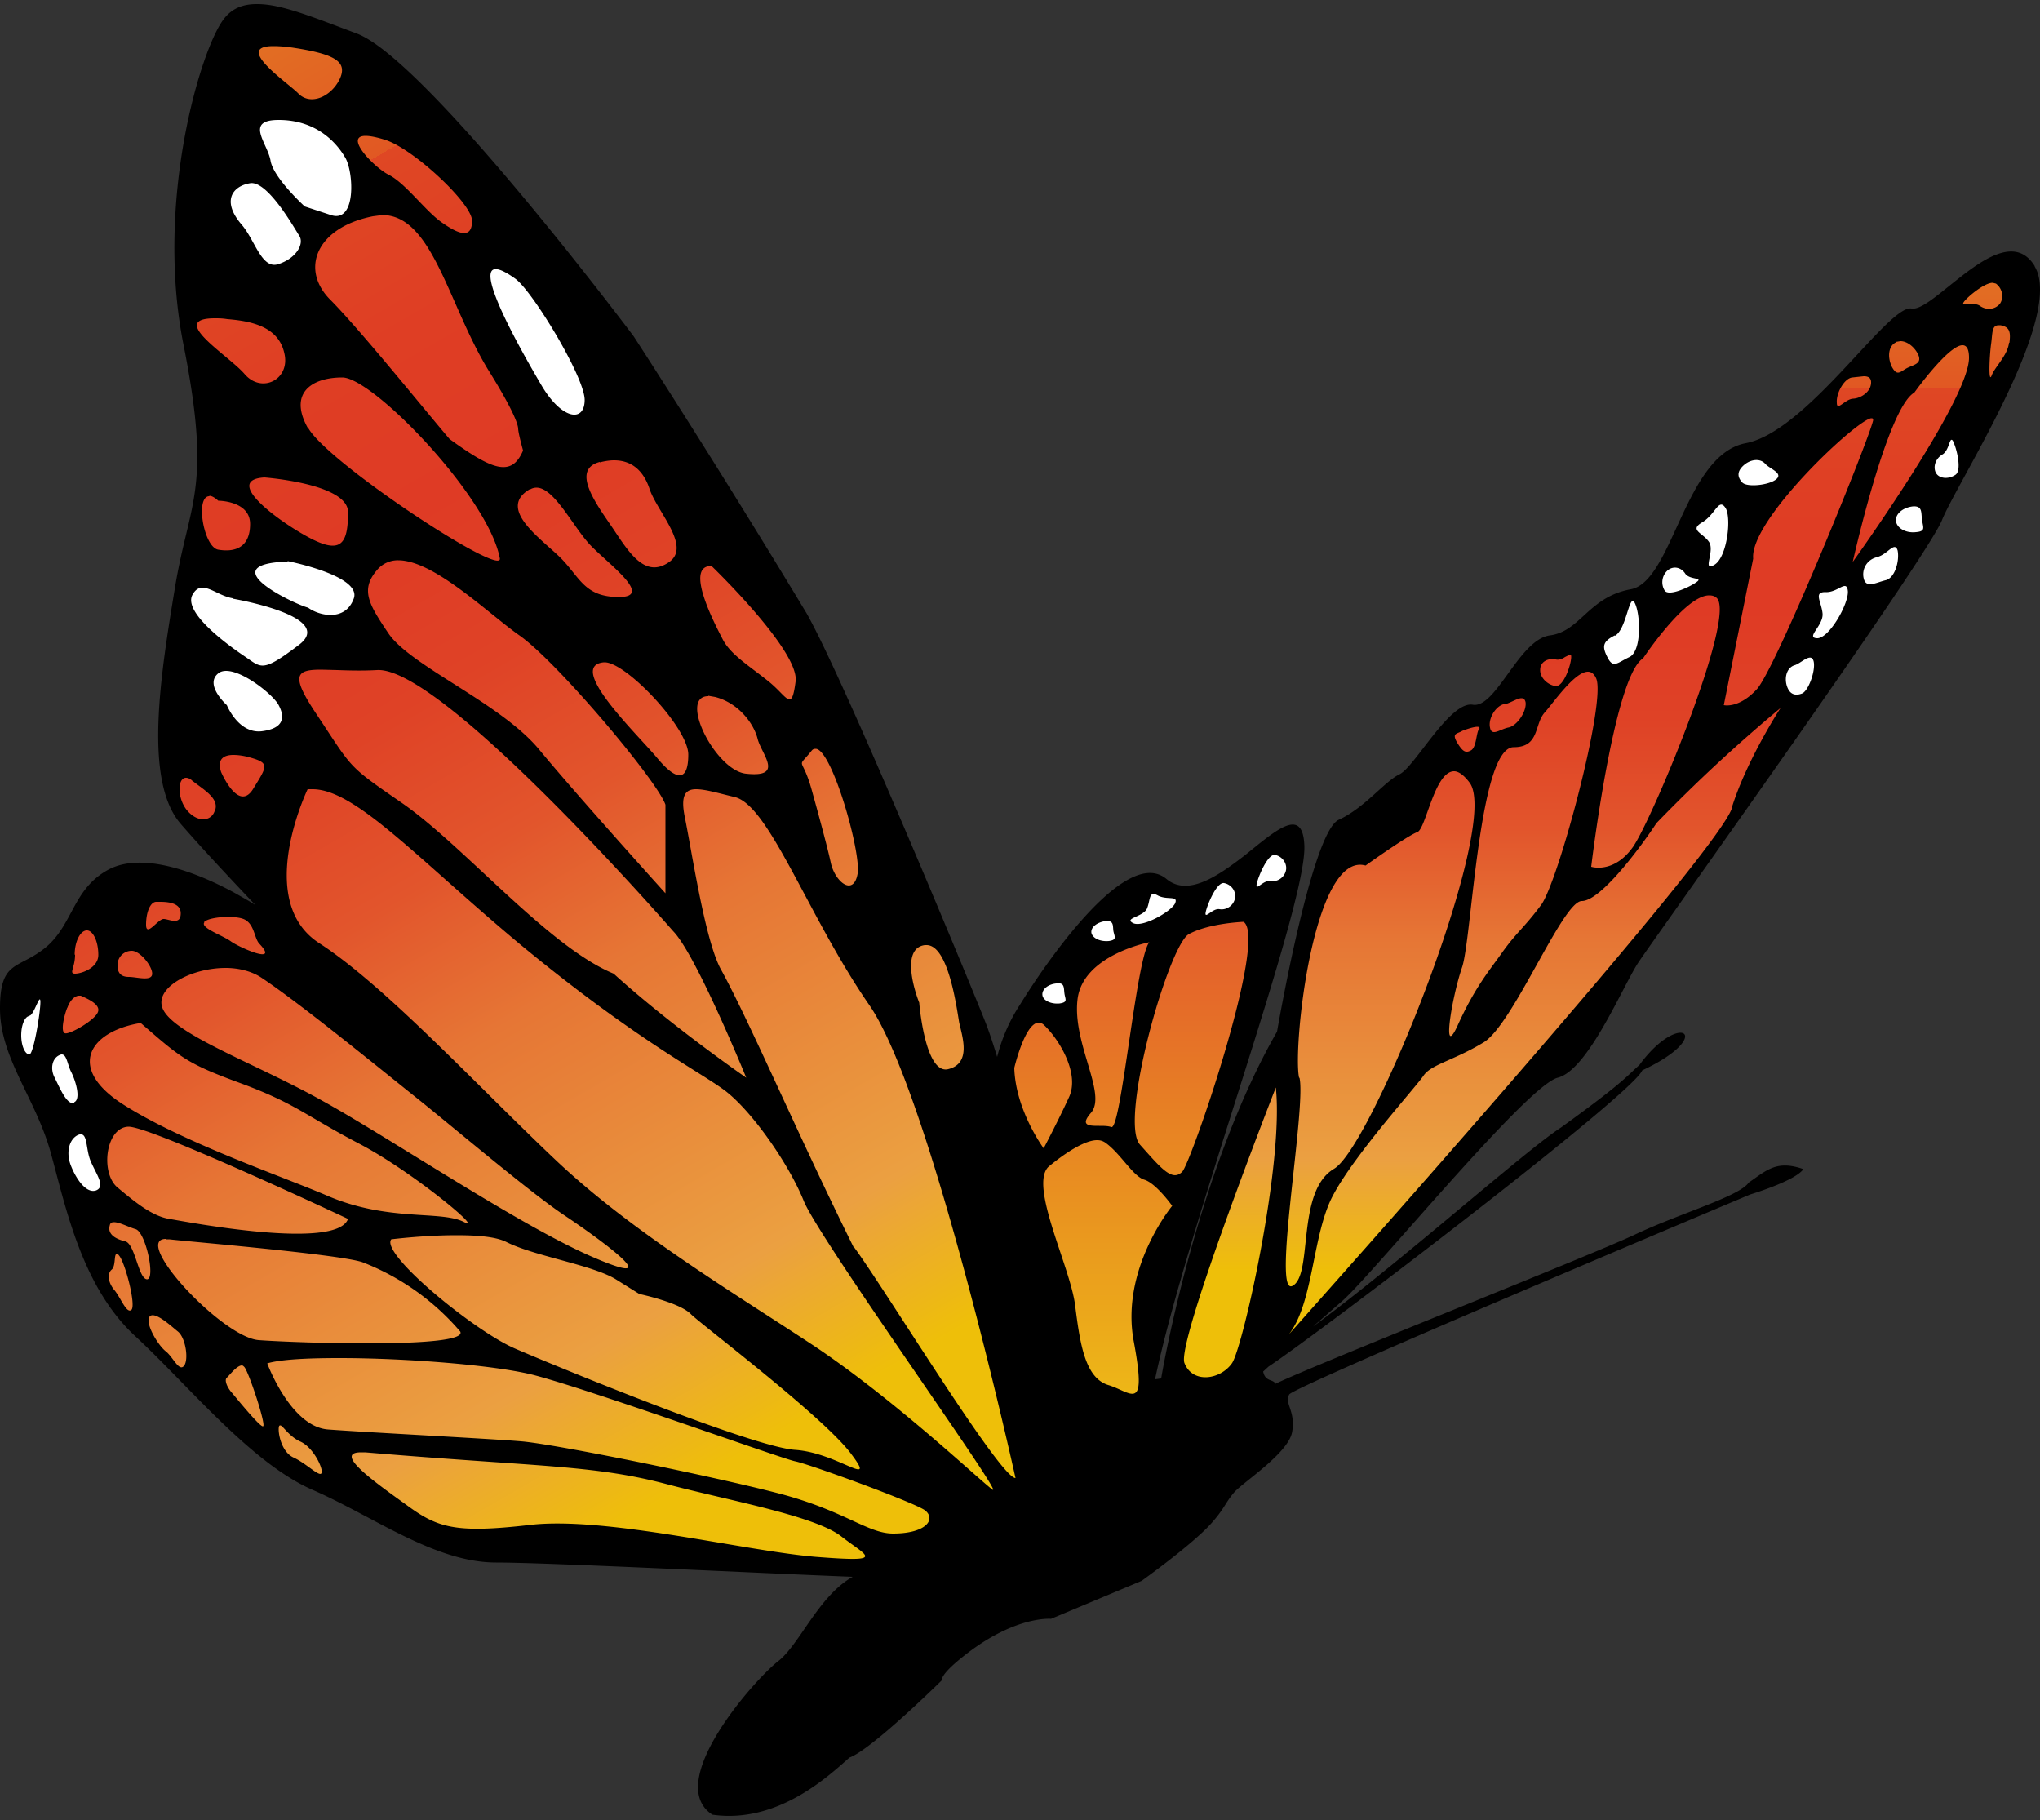
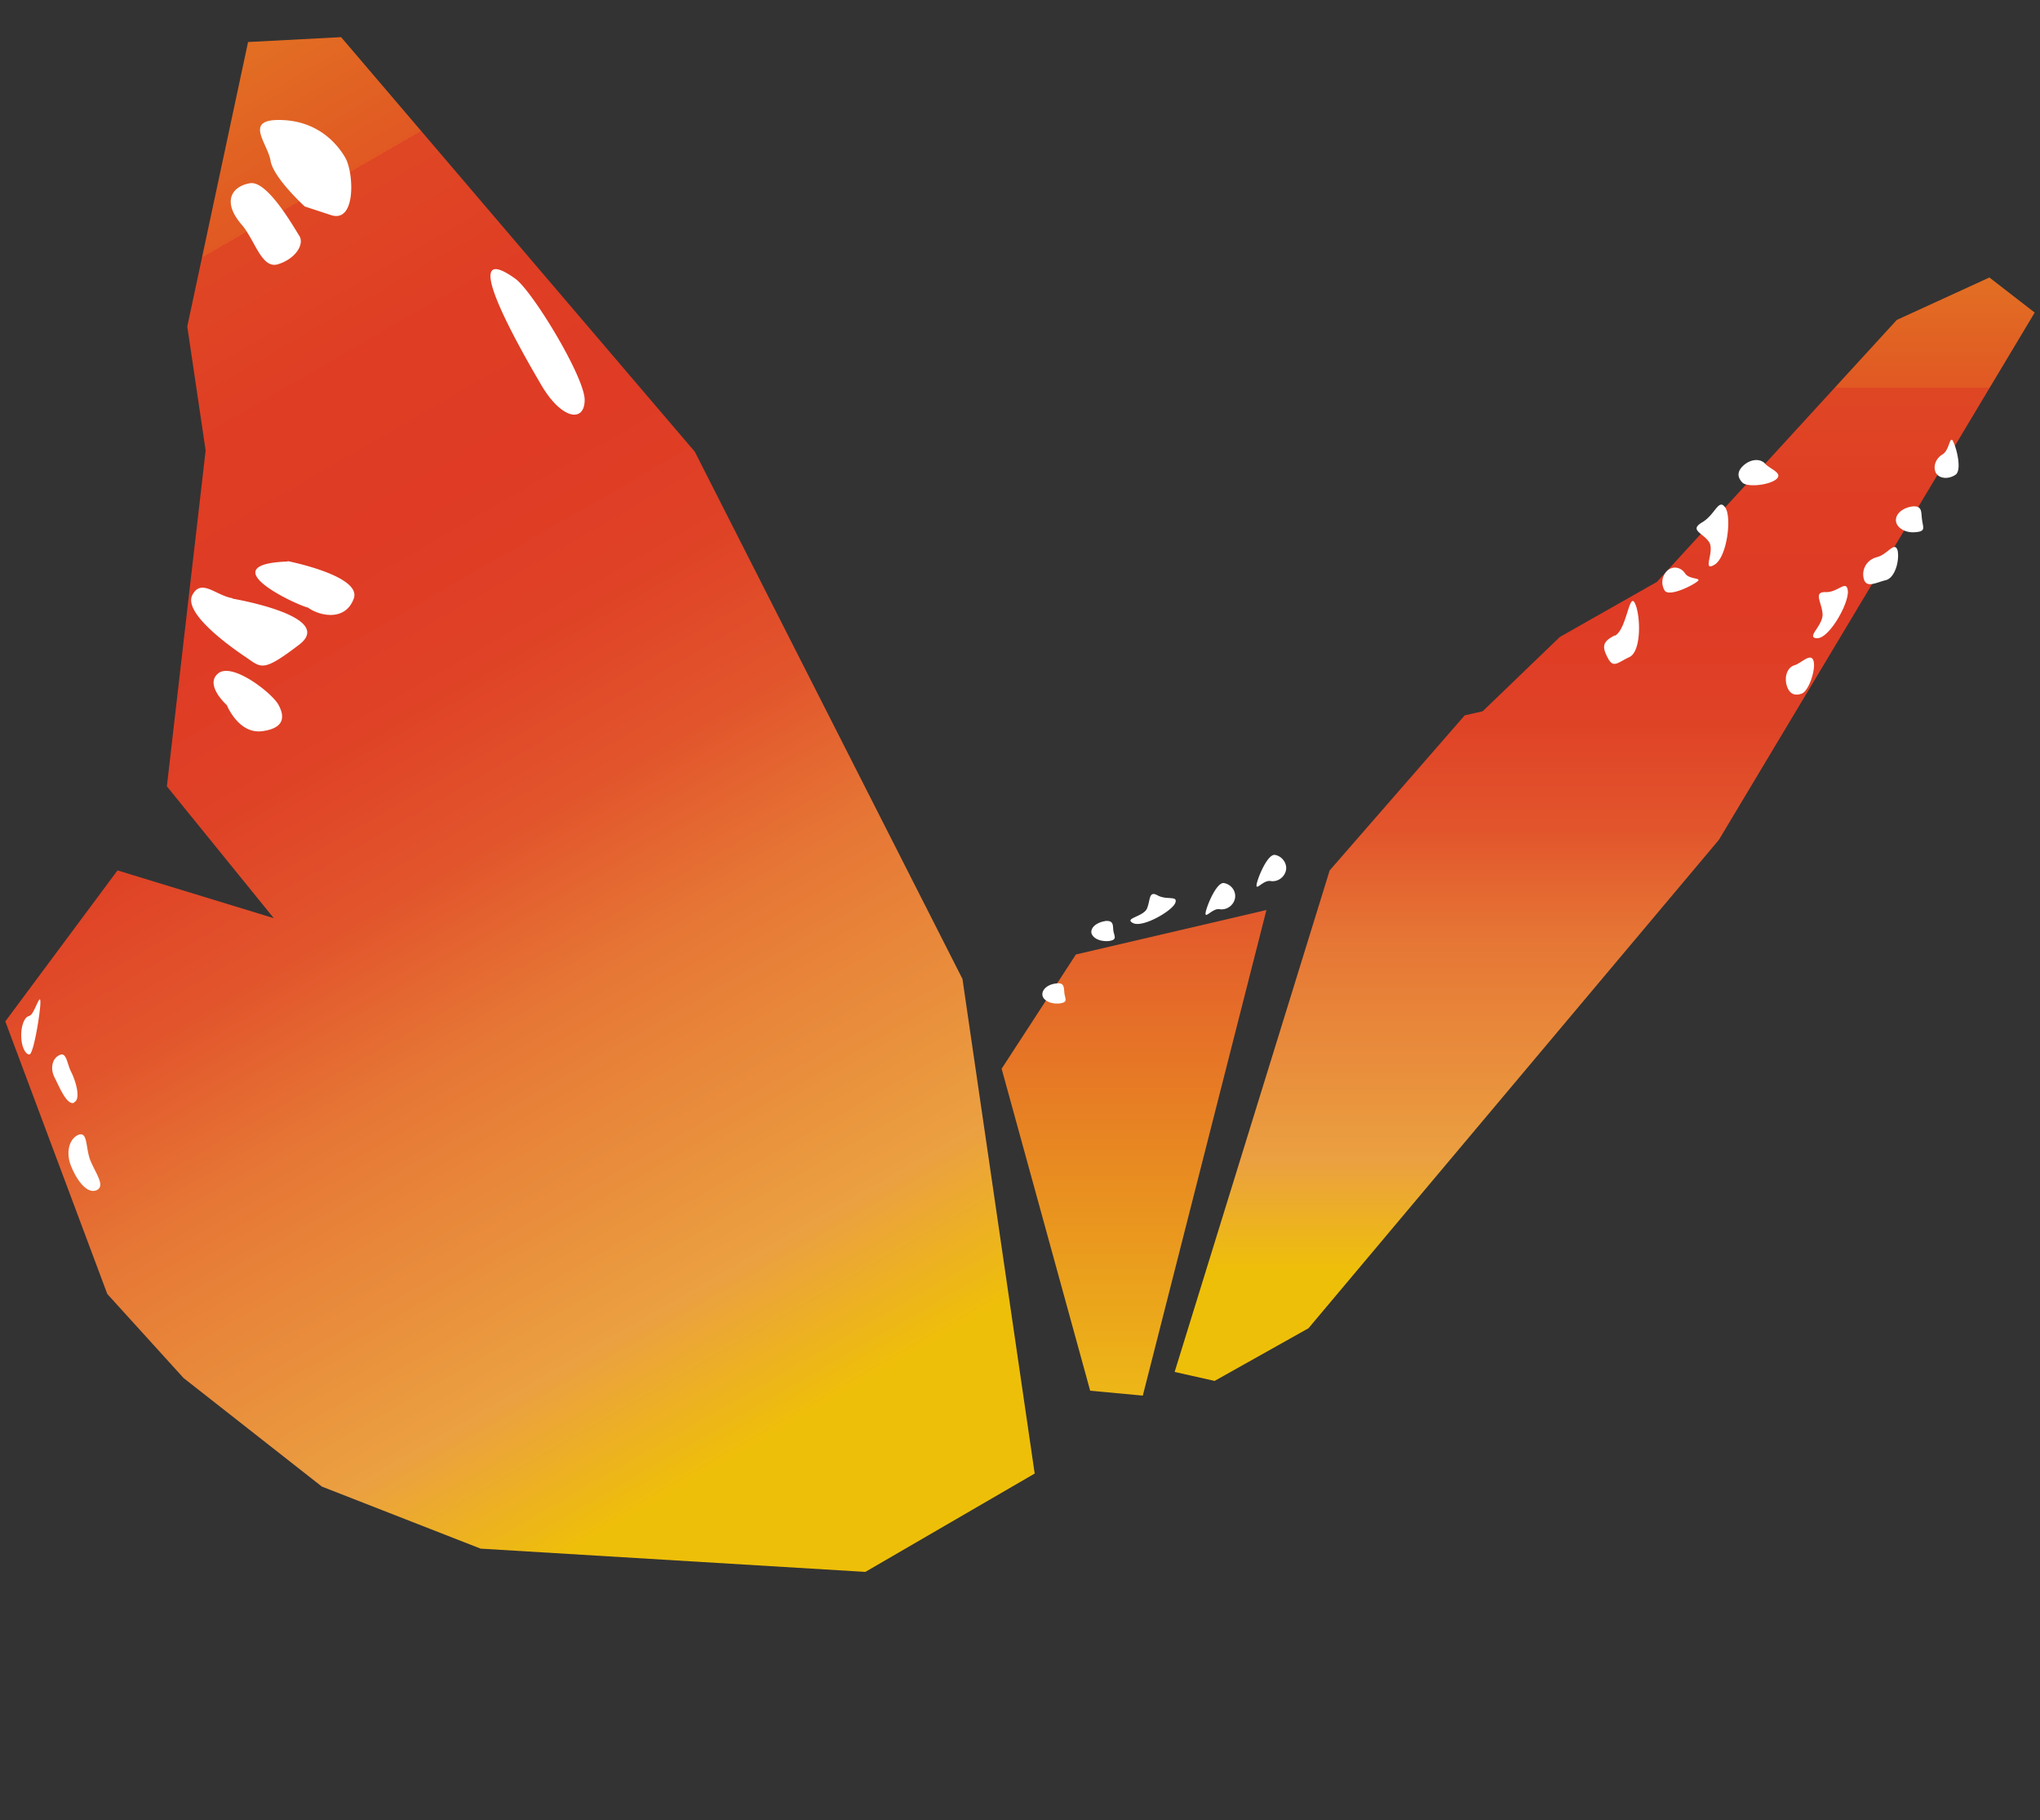
<svg xmlns="http://www.w3.org/2000/svg" viewBox="0 0 500 446">
  <rect x="0" y="0" width="500" height="446" fill="#333333" stroke="none" />
  <defs>
    <linearGradient id="a" x1="393.3" x2="393.3" y1="338.4" y2="68" gradientUnits="userSpaceOnUse">
      <stop offset="0" stop-color="#eebf09" />
      <stop offset=".1" stop-color="#eebf09" />
      <stop offset=".2" stop-color="#eba041" />
      <stop offset=".4" stop-color="#e67635" />
      <stop offset=".5" stop-color="#e2552c" />
      <stop offset=".6" stop-color="#df4226" />
      <stop offset=".7" stop-color="#df3b25" />
      <stop offset=".8" stop-color="#df3e24" />
      <stop offset=".9" stop-color="#df4724" />
      <stop offset=".9" stop-color="#e15823" />
      <stop offset="1" stop-color="#e26f23" />
      <stop offset="1" stop-color="#e37123" />
    </linearGradient>
    <linearGradient id="b" x1="278" x2="278" y1="342" y2="223" gradientUnits="userSpaceOnUse">
      <stop offset="0" stop-color="#edb717" />
      <stop offset="1" stop-color="#e3592d" />
    </linearGradient>
    <linearGradient id="c" x1=".8" x2="200.9" y1="45" y2="391.6" gradientUnits="userSpaceOnUse">
      <stop offset="0" stop-color="#e37123" />
      <stop offset="0" stop-color="#e26f23" />
      <stop offset=".1" stop-color="#e15823" />
      <stop offset=".1" stop-color="#df4724" />
      <stop offset=".2" stop-color="#df3e24" />
      <stop offset=".3" stop-color="#df3b25" />
      <stop offset=".4" stop-color="#df4226" />
      <stop offset=".5" stop-color="#e2552c" />
      <stop offset=".6" stop-color="#e67635" />
      <stop offset=".8" stop-color="#eba041" />
      <stop offset=".9" stop-color="#eebf09" />
      <stop offset="1" stop-color="#eebf09" />
    </linearGradient>
  </defs>
  <path fill="url(#a)" d="m287.9 336.2 38-122.9 33.1-38 4.4-1 18.9-18.2 23.8-13.5 58.8-64.2L487.6 68l11.1 8.6-77.4 129.2-100.6 119.7-23 12.9-9.8-2.2z" />
  <path fill="url(#b)" d="m245.5 261.9 18.2-28 46.7-10.9-30.3 119-12.9-1.2-21.7-78.9z" />
  <path fill="url(#c)" d="m212.1 385.2 41.5-24.1-17.7-121.2-65.6-129.2L83.6 9.1l-22.8 1.2L45.9 80l4.5 30.4-9.5 82.3L67.1 225l-38.3-11.7-27.5 37 25 66.8L45 337.7l33.9 26.6 38.9 15.2 94.3 5.7z" />
-   <path d="M498.7 65.2c-4.5-7.3-12.3-2-19.1 3.4-4.7 3.7-8.8 7.4-11.1 7-5.7-1-25.5 30.1-40.6 33-15 2.8-17.9 33.9-28.2 35.8-10.4 1.9-12.3 10.3-19.8 11.3-7.6 1-13.2 17.9-18.9 17-5.6-1-14.1 15-17.9 17-3.8 1.8-8.5 8.2-15 11.2-6.7 3.1-15.1 51.9-15.1 51.9-18.7 32.5-27.4 79-28.4 85l-1.5.2c7.7-36.8 37-115.3 36.6-130.6-.3-10-6.9-4-14.6 2.2-6.5 5-13.9 10.2-19.2 5.8-11.5-9.6-35.9 30.8-35.9 30.8a42 42 0 0 0-5.6 12.8c-1.2-3.9-2.2-6.8-2.8-8.3-3.6-9.2-34.7-84.2-43.9-100.4-22.6-37.5-42.4-67.9-42.4-67.9S104.4 14.5 87.4 8.2C76.7 4.2 69 1 63.1 1h-.2c-3.3 0-6 1-8 3.6-5.6 7.1-17 44.6-9.9 80 7 35.3 1.4 38.1-2.1 59.3-3.5 21.2-7.8 47.4 1.4 58 5.3 6.1 11.4 12.6 18.3 19.9-1.5-1-3-1.8-5.1-3-9-4.9-22.6-10.3-31.1-5.6-8.5 4.7-8.5 13.2-15 18.8C4.6 237.7 0 235 0 247.1s8.5 21.7 12.3 34.9c3.7 13.2 7.5 33 20.7 45.3 13.2 12.2 28.3 31 43.4 37.7 15 6.5 30.1 17.9 45.2 17.9 12.8 0 66.3 2.7 87.4 3.5-8.4 4.7-13 16.6-18.3 20.7-6 4.7-28.1 29.8-16.1 37.6 16 2.3 28.5-9.5 33.6-14 5.5-2 22.7-19 22.7-19s-.8-1.2 6.1-6.5c12.1-9.3 20.6-8.5 20.6-8.5l22.2-9.3s12.3-8.8 17-14c3.4-3.8 3.4-5 5.7-7.7 2.3-2.6 13.3-9.6 14.2-14.8.9-5.2-2-7-.7-9.2 1.4-2.1 113-49 113-49s11-3.3 13-6.2c-6.6-2.3-9 .3-13.4 3.3-2.3 3.4-16.8 7.5-27.8 12.7-11 5.2-77.3 31.4-88.2 36.6-.5-1.2-2.5-.4-3-3l1.3-1.2c12.8-8.5 89.6-67 91.6-72.6 18.2-8.5 9.3-15-.7-1.3-3 2.6-3.4 3.9-19.2 15.3-8.7 5.6-39.7 33.3-60.8 48.8l7.2-6.3c7.5-6.6 45.2-52.8 52.8-54.7 7.5-1.9 16-22.6 19.8-28.3 3.7-5.6 70.7-99 74.4-108.4 3.3-8.2 24-40.3 24-56.4V71c0-2.3-.4-4.2-1.3-5.7ZM291.4 228.9c5-2.7 13.4-3 13.4-3 6 4.1-12.7 58.5-15 61.2-2.5 2.6-5.2-.8-10.4-6.6s7-48.9 12-51.6Zm-27.3 16c1.3-10.9 17.6-14 17.6-14-3.2 3.7-6.9 46-9.3 45.3-.8-.3-1.9-.3-3-.3-2.4 0-4.8 0-2-3.2 4-4.6-4.6-17-3.3-27.8Zm-9.6 5.7c.5 0 1 .2 1.4.6 3.8 3.6 8.8 12 6.1 17.7-2.6 5.7-6.2 12.5-6.2 12.5s-6.9-9.3-7.2-19.7c0 0 2.6-11.1 6-11.1Zm-27.8-19h.4c5.4 0 7.4 15.6 8 19 .8 3.6 3 10-2.7 11.4-5.7 1.4-7.1-16.3-7.1-16.3-1.4-3.5-4.3-13.4 1.4-14.1ZM198.9 184c.3-.4.6-.5 1-.5 4 0 11.2 25.4 10.3 30.6-1 5.7-5.6 2-6.6-2.8-1-4.7-4.7-17.9-4.7-17.9-2.4-8.5-3.8-4.7 0-9.4Zm-24.5-45.3S196 159.5 195 167c-1 7.6-1.9 3.8-6.6 0-4.7-3.8-9.4-6.6-11.3-10.4-1.9-3.7-9.4-17.9-2.8-17.9Zm-.8 31.8 1.7.3c5.8 1.5 9.5 6.6 10.4 10.3 1 3.8 6.6 9.5-2.8 8.5-7.5-.7-16.7-19-9.3-19Zm-98.2-65.7c-4.7-8.5 1-12.3 8.5-12.3s35.8 29.3 38.6 44.3c1 5-42.4-23.5-47-32Zm51.9 50.9c9.4 6.6 33.9 35.8 35.8 41.5v21.7s-21.7-24-31.1-35.4c-9.5-11.3-31.4-20.3-36.8-28.3-4.7-7-7-10.6-2.8-15.5a6.6 6.6 0 0 1 5.2-2.4c8.8 0 22 13 29.7 18.4Zm-42-30.2c0 7.1-1.4 10-7.8 7.1-6.3-2.8-24-14.9-12.7-15.6 0 0 20.5 1.5 20.5 8.5Zm-6.6 38.6 4 .1c2.7.1 6 .2 9.7 0 16-1 72.6 64 72.6 64 5.6 5.7 17.9 35.9 17.9 35.9s-18.4-12.7-32.5-25.5c-16-6.6-36.4-31-51.7-41.7-13.9-9.6-12-8.2-21.4-22.3-6.1-9.2-4.7-10.5 1.4-10.5Zm82.5 21.8c-4.7-5.7-22.6-22.7-13.2-23.6h.2c5.3 0 20.5 16.1 20.5 22.6 0 6.6-2.8 6.6-7.5 1ZM147 113.3c1.2-.3 2.4-.5 3.5-.5 4.3 0 7.2 2.5 8.7 7 1.9 5.7 10.4 14.2 4.7 18-5.6 3.8-9.4-1.9-13.2-7.6-3.7-5.6-11.3-15-3.7-17Zm-17 6.6a3 3 0 0 1 1.5-.4c4.5 0 9.3 10.3 13.6 14.5 4.7 4.7 15 12.3 6.6 12.3s-9.5-4.7-14.2-9.5c-4.7-4.7-16-12.2-7.5-17ZM89.6 33.3c1.1 0 2.7.3 4.9 1 7 2.3 21.2 15.6 21.2 19.8s-2.8 3.6-7 .7c-4.3-2.8-9.2-9.9-13.5-12-3.5-1.8-11-9.5-5.6-9.5ZM91.4 53l2.3-.3c12.3 0 16.2 22 26 38 5.8 9.3 7.2 13 7.3 14.3 0 1.1 1.2 5.4 1.2 5.4-2.8 6.6-7.5 4.8-18-2.8-6-7-21.6-26.4-29.1-34-7.6-7.4-3.8-17.8 10.3-20.6ZM67 11.3c1.3 0 2.9.1 4.9.4 10.4 1.6 13.4 3.5 11.3 7.8-2.1 4.2-7 6.4-10 3.5C70.9 20.5 57 11.3 67 11.3ZM52.7 78c.8 0 1.8 0 3 .2 6.3.5 12.6 2 14 8.4 1.5 6.4-5.6 10-9.8 5-4-4.6-19-13.6-7.2-13.6Zm0 120.4c-.6 2.8-4.2 3.5-7 0-2.3-3-2.2-7.8-.1-7.8.4 0 1 .2 1.5.7 2.8 2.2 6.4 4.2 5.7 7Zm-1.4-76.9c.6 0 1.3.4 2.2 1.2 0 0 7.8 0 7.8 5.7s-3.6 7-7.8 6.3c-3.6-.6-5.7-13.1-2.2-13.1ZM62 193.4c-3.6 5.7-7.8-4.2-7.8-4.2-1-3 .4-4.2 3-4.2 1.2 0 2.6.2 4 .6 5 1.4 4.3 2.1.8 7.8ZM50 226c.6-.8 3.3-1.3 5.8-1.3 1.9 0 3.7.2 4.6.9 2 1.4 2 4.5 3.2 5.7 5 5.3-4.9.9-7-.6-2-1.5-7.6-3.3-6.5-4.7Zm96.1 82.4c-17.9-7.5-50-29.2-67-38.6-16.9-9.5-38.6-17-39.5-23.6-.7-4.7 7.7-9 15.7-9 3.2 0 6.4.8 8.8 2.4 9.6 6.4 28.3 21.7 37.7 29.2 9.4 7.5 28.3 23.6 36.8 29.2 8.5 5.7 25.4 18 7.5 10.4Zm10.6 8.7s10 2.1 12.7 5c2.9 2.8 31.9 24.7 39 33.9 7 9.2-3 0-13.5-.7-10.6-.7-59.1-20.7-68.6-24.8-9.9-4.2-33.2-23.3-30.4-26.8 0 0 8-1 15.9-1 4.9 0 9.7.3 12.4 1.7 7 3.5 21.2 5.6 26.9 9.2l5.6 3.5ZM38.3 221h.9c1.8 0 5.1.2 5.1 2.8 0 3.1-2.9 1.4-4.2 1.4-1.4 0-4.3 4.6-4.3 1.4s1.1-5.6 2.5-5.6Zm-6 12c2 0 5 3.7 5 5.6 0 2-3.8.8-5.7.8-2 0-2.8-1-2.8-2.9s1.5-3.5 3.5-3.5Zm-14 1c0-3.3 1.4-6 3-6 1.5 0 2.8 2.7 2.8 6 0 3.2-4.1 4.6-5.7 4.6s0-1.4 0-4.7Zm-1.8 13c.6-1.8 1.8-3 2.9-3h.4c1 .5 5 2 4.2 4-.7 2-7 5.6-8.1 5.2-1.1-.4-.2-4.3.6-6.3Zm18 3.7c9.8 8.5 11.2 9.9 24.6 14.8 13.5 5 15.6 7.8 29 14.8 13.5 7.1 31.1 22 25.5 19.1-5.7-2.8-18.4 0-33.2-6.3-10.6-4.6-34.7-12.8-49.5-22-14.9-9.1-9.2-18.3 3.5-20.4Zm-3 25.4c5.7 0 53.8 22.6 53.8 22.6-2.8 7.8-39.6.7-43.8 0-4.3-.7-8.5-4.2-12.7-7.7-4.3-3.6-2.9-14.9 2.8-14.9Zm.7 44.9c-1.2 1-2.6-3-4.2-4.9-1.5-1.8-1.8-4-.6-5 1-.9.5-3.8 1.2-3.8.2 0 .3 0 .6.4 1.5 1.8 4.2 12.2 3 13.3Zm3.8-7.5c-2.1-.2-2.9-8.7-5.3-9.3-2.5-.6-4.4-1.8-3.8-3.9.1-.6.5-.8 1-.8 1.4 0 3.6 1.2 5.3 1.7 2.5.6 5 12.4 2.8 12.3Zm9.1 21.2c-1.2 1.5-2.6-2-4.4-3.5-1.9-1.4-5.3-7-4-8.6.2-.2.4-.3.7-.3 1.7 0 4.7 2.8 6.2 4 1.9 1.5 2.7 6.9 1.5 8.4Zm-4.4-31h.8c2.9.4 41.3 3.6 47.3 5.6a60 60 0 0 1 24 17c2.2 4.2-40.2 2.8-49.4 2.1-9-.7-31.3-24.8-22.7-24.8Zm23.8 45.8c-.6.5-6.8-7.2-8-8.6-1-1.3-1.5-2.8-.9-3.3.5-.4 2.4-3 3.7-3 .2 0 .4.2.6.4 1.1 1.3 5.3 14 4.6 14.5ZM78.8 361c-.5 1-3.6-2.3-6.8-3.8-3.2-1.4-4-6.6-3.6-7.7.1-.2.2-.2.3-.2.6 0 2.2 2.8 5 4 3.2 1.5 5.6 6.7 5.1 7.7Zm121 20.5c-17.6-1.5-51.6-10-70-7.8-18.3 2.1-22.6.7-30.3-5-7.5-5.4-18-12.8-11-12.8h1c42.5 3.6 56 3 74.3 7.9 15.3 4 36 7.7 42.4 12.7 6.4 5 11.3 6.4-6.4 5Zm19.1-5.7c-6.3 0-12-5.7-28.3-9.9-16.2-4.2-54.4-12-62.9-12.7-8.5-.7-38.1-2.2-47.3-2.9-9.2-.7-14.9-16.2-14.9-16.2 3.4-1 10-1.3 17.7-1.3 16.2 0 37.8 1.7 47.4 4.1 14 3.6 60.8 20.5 64.3 21.2 3.5.7 29 10 31.8 12 2.8 2.2.3 5.7-7.8 5.7Zm24.3-10.8c-3.8-2.9-23.6-21.7-43.4-35-19.8-13.1-45.2-28.2-64-46.1-19-18-41.5-42.4-57.6-52.8-16-10.4-2.8-37.7-2.8-37.7h1.2c10.6 0 26 17.3 51.1 38.2 27.4 22.6 43 30.6 49.5 35.3 6.6 4.7 16 18 19.8 27.4 3.8 9.4 50 73.5 46.2 70.7Zm-34-59.4c-13.6-27.4-25.6-55.6-32.7-68.4-3.8-7.5-6.8-27.8-8.7-37.2-1-5.1.2-6.6 2.8-6.6 2.3 0 5.6 1 9.4 1.9 8.5 1.9 18 29.2 33 50.9 15.1 21.7 35.9 116 35.9 116-3.8 0-32.1-46.5-39.6-56.6Zm68.7 23.2c3.3 17.8-.6 12.3-6.3 10.6-5.7-1.8-6.9-10.2-8.1-19.6-1.2-9.4-11.2-29-6.6-33.8 0 0 7.6-6.6 12-6.6.8 0 1.4.2 2 .6 3.8 2.7 6.8 8.3 9.6 9.1 2.9.9 6.8 6.4 6.8 6.4s-12.8 15.5-9.4 33.3Zm186.7-245 1.2-.2c1.5 0 3.2 1.2 4.2 3 1.3 2.5-.8 2.7-2.6 3.6-1.7.9-2.4 2.1-3.7-.3-1.2-2.5-.8-5.2 1-6ZM454 92.5l2.8-.3c1 0 1.8.3 1.8 1.5 0 2.3-2.5 3.9-4.4 4-2 .1-4 3.2-4 1-.2-2.3 1.8-6 3.8-6.2Zm-24.3 44.4c-.9-9.5 25.7-34.4 29-34.4.3 0 .4.1.4.5-1 4.7-24 61.3-28.6 66-4.4 4.7-8 3.8-8 3.8l7.2-35.9Zm-27.1 24.6s10.3-15.6 16.3-15.6c.6 0 1.2.1 1.7.5 5.5 3.7-15.7 54.6-20.4 61.2-4.7 6.6-10.2 4.8-10.2 4.8s5.5-46.2 12.6-51Zm-21.3.1c.9.2 1.7-.2 2.3-.6l1.2-.6c.2 0 .3.1.3.6 0 1.8-1.9 7.6-4 7.1-2-.4-3.7-2.2-3.6-4 0-1.8 1.7-2.9 3.8-2.5Zm-2.7 13c2-2.2 7.3-10 10.6-10 .8 0 1.5.5 2 1.6 2.6 5.6-9.3 50-13.5 55.6-4.2 5.6-5.9 6.6-9.3 11.3-3.3 4.7-6.7 8.5-11 17.9-4.2 9.4-1.6-6.6 1-14.1 2.4-7.6 4.1-53.8 12.6-53.8 6.4 0 5-5.6 7.6-8.5Zm-9.8-2c1.5-.4 3.1-1.5 4.1-1.5.5 0 .8.2 1 .9.4 2.2-2.1 6-4.3 6.3-2.1.5-4 2.2-4.4 0-.5-2.2 1.4-5.4 3.6-5.8Zm-10.4 6.5c1-.4 2.8-1 3.7-1 .4 0 .7.2.4.6-.7.8-.6 4.5-2 5.2-1.3.7-2 .3-3.4-2-1.3-2.3 0-2 1.3-2.8Zm-40 85c-1.6-7.4 3.5-55.6 16.3-52 0 0 10.2-7.3 12.7-8.2 2.1-.8 4.2-14.9 9-14.9 1 0 2.3.8 3.8 2.8 7.7 10.2-23.8 89-33.2 94.6-9.4 5.5-5.1 26-10.2 28.7-5.1 2.8 3.4-43.6 1.7-51ZM302 334c-2.8 4.1-9.7 5.2-11.7 0s22.4-67.5 22.4-67.5c2 18.7-8 63.3-10.7 67.5ZM424.5 198c-3.5 11.2-97.7 116.7-108.6 129l-1 1 1-1c6.2-8 5.7-24.9 11-34.4 5.4-10 20.2-26.3 22-29 1.9-2.8 7.4-3.7 14.8-8.2 7.3-4.6 19.3-34.6 24-34.6s14.7-13.6 18.3-19.1a382 382 0 0 1 30.4-28.2s-8.3 12.7-12 24.6Zm29.6-60.3s8.4-37.7 15.1-41.5c0 0 8.3-11.6 11.8-11.6 1 0 1.6.9 1.6 3.1 0 10.4-28.5 50-28.5 50Zm28.3-63.2c-1 .1-1.6.2-1-.6 1-1.3 5-4.6 7-4.6l.8.2c1.6 1.2 2 3.4 1 4.9-1.2 1.5-3.4 1.7-5 .5-.8-.5-2-.4-2.8-.4Zm10 9.5c-.3 3-3.5 6-4.2 7.9-.9 2.5-.6-4.5-.2-7.5.4-2.7.1-4.7 1.9-4.7h.4c2.1.4 2.6 1.4 2.2 4.3Z" />
  <path fill="#fff" d="M444.5 162c.6 2.2-1.3 7.6-3 8-1.7.6-3 0-3.6-2.1-.6-2.2.2-4.4 2-4.9 1.6-.5 4-3.2 4.6-1ZM7.2 249c-1 0-2 2-2 4.7s1 4.7 2 4.7 2.7-10.2 2.7-12.8c0-2.7-1.6 3.3-2.7 3.3Zm12 29.1c-2.3 1-3.1 4.4-1.8 7.6 1.3 3.3 3.8 6.9 6.2 6 2.3-1 0-3.9-1.4-7.2-1.3-3.2-.6-7.3-3-6.4Zm-1-8c1.7-.8.3-5.4-.8-7.5-1-2-1.1-5-2.9-4-1.7.8-2.2 3.2-1.2 5.3 1.1 2.1 3.1 7.2 4.9 6.3Zm460.5-162c-.9-1.4-.8 2-2.5 3.2-1.8 1-2.5 3.1-1.7 4.6.8 1.4 3 1.6 4.7.5 1.8-1 .3-6.8-.5-8.2Zm-9.9 16c-2.5.3-4.3 1.9-4.1 3.6.2 1.7 2.4 3 4.9 2.7 2.5-.2 1.7-1.2 1.5-3-.3-1.7.2-3.5-2.3-3.3Zm-21.3 21c-3.1-.1-1.1 2.3-.8 5.2.3 3-4.3 6-1.3 6.1 3 0 7.8-8.6 7.5-11.6-.3-2.9-2.4.4-5.4.3Zm12.7-8.6c-2.5.5-4 2.9-3.4 5.3.6 2.4 2.9 1 5.3.4 2.4-.5 3.5-4.9 3-7.3-.7-2.4-2.5 1-5 1.6Zm-47.2 4c-1-1.5-2.9-1.9-4.3-.7a3.9 3.9 0 0 0-.7 4.9c1 1.6 6.5-1 8-2.2 1.3-1-2-.4-3-2Zm19.6-26.9c-1.2-1.3-3.5-1.1-5.2.4-1.7 1.5-1.6 2.9-.4 4.2 1.1 1.3 6.7.7 8.4-.8 1.7-1.5-1.7-2.5-2.8-3.8Zm-36.8 42.1c-3 1.5-3.2 2.7-1.8 5.4 1.4 2.8 2.4 1.3 5.4-.1 3-1.5 2.7-10.4 1.3-13.2-1.4-2.8-2 6.5-4.9 8Zm21.4-27.7c-3.2 1.9 0 2.5 1.6 4.7 1.7 2.2-1.8 7.6 1.4 5.7 3.2-1.9 4.3-12 2.6-14.1-1.6-2.2-2.4 1.8-5.6 3.7Zm-104.7 81.5c-1.8-.3-4.2 5.5-4.5 7.2-.3 1.8 1.6-1.1 3.4-.8 1.8.3 3.5-1 3.8-2.7.3-1.7-1-3.4-2.7-3.7ZM271 225.7c-2.1.3-3.7 1.5-3.5 2.9.3 1.3 2.1 2.2 4.3 2 2-.3 1.4-1 1.1-2.4-.2-1.3.2-2.7-2-2.5Zm12.7-6.3c-2.2-1.2-1.7 1.2-2.6 3.3-1 2-5.7 2.3-3.4 3.5 2.3 1.2 9.3-2.8 10.3-4.8.9-2.1-2-.7-4.3-2Zm16.3-3c-1.8-.3-4.2 5.5-4.5 7.2-.3 1.8 1.7-1.1 3.4-.8 1.8.3 3.5-1 3.8-2.7.3-1.8-1-3.4-2.7-3.7ZM258.9 241c-2.1.2-3.6 1.5-3.4 2.9.2 1.3 2.1 2.2 4.2 2 2.1-.3 1.4-1 1.2-2.4-.2-1.4.1-2.8-2-2.5ZM74.7 50.6l6.4 2.1c6.3 2.1 5.6-10.6 3.5-14.1-2.1-3.6-7-9.2-16.3-9.2-8.4 0-2.8 5.6-2 9.9.6 4.2 8.4 11.3 8.4 11.3Zm-4.2 87c-19.1.7 2 10.6 5 11.3 2.7 2 9.1 3.5 11.2-2.2 2.1-5.6-16.2-9.2-16.2-9.2ZM57 146.6c-4.2-.7-7.7-5-9.9-.7-2 4.3 8.5 12 12.8 14.9 4.2 2.8 4.2 4.2 13.4-2.8C82.5 151 57 146.7 57 146.7Zm-3.5 18.4c-3.5 2.8 2.1 7.8 2.1 7.8s2.8 7 8.5 6.4c5.7-.7 5.7-3.6 4.2-6.4-1.4-2.8-11.3-10.6-14.8-7.8ZM68.3 64.7c4.3-1.4 6.4-5 5-7-1.4-2.2-7.8-13.5-12-12.8-4.3.7-7 4.3-2.2 10 3.4 3.8 5 11.3 9.2 9.8Zm58 3.6c-14.8-10.6 1.4 17.6 6.4 26.1s10.6 9.2 10.6 3.6-12.8-26.7-17-29.7Z" />
</svg>